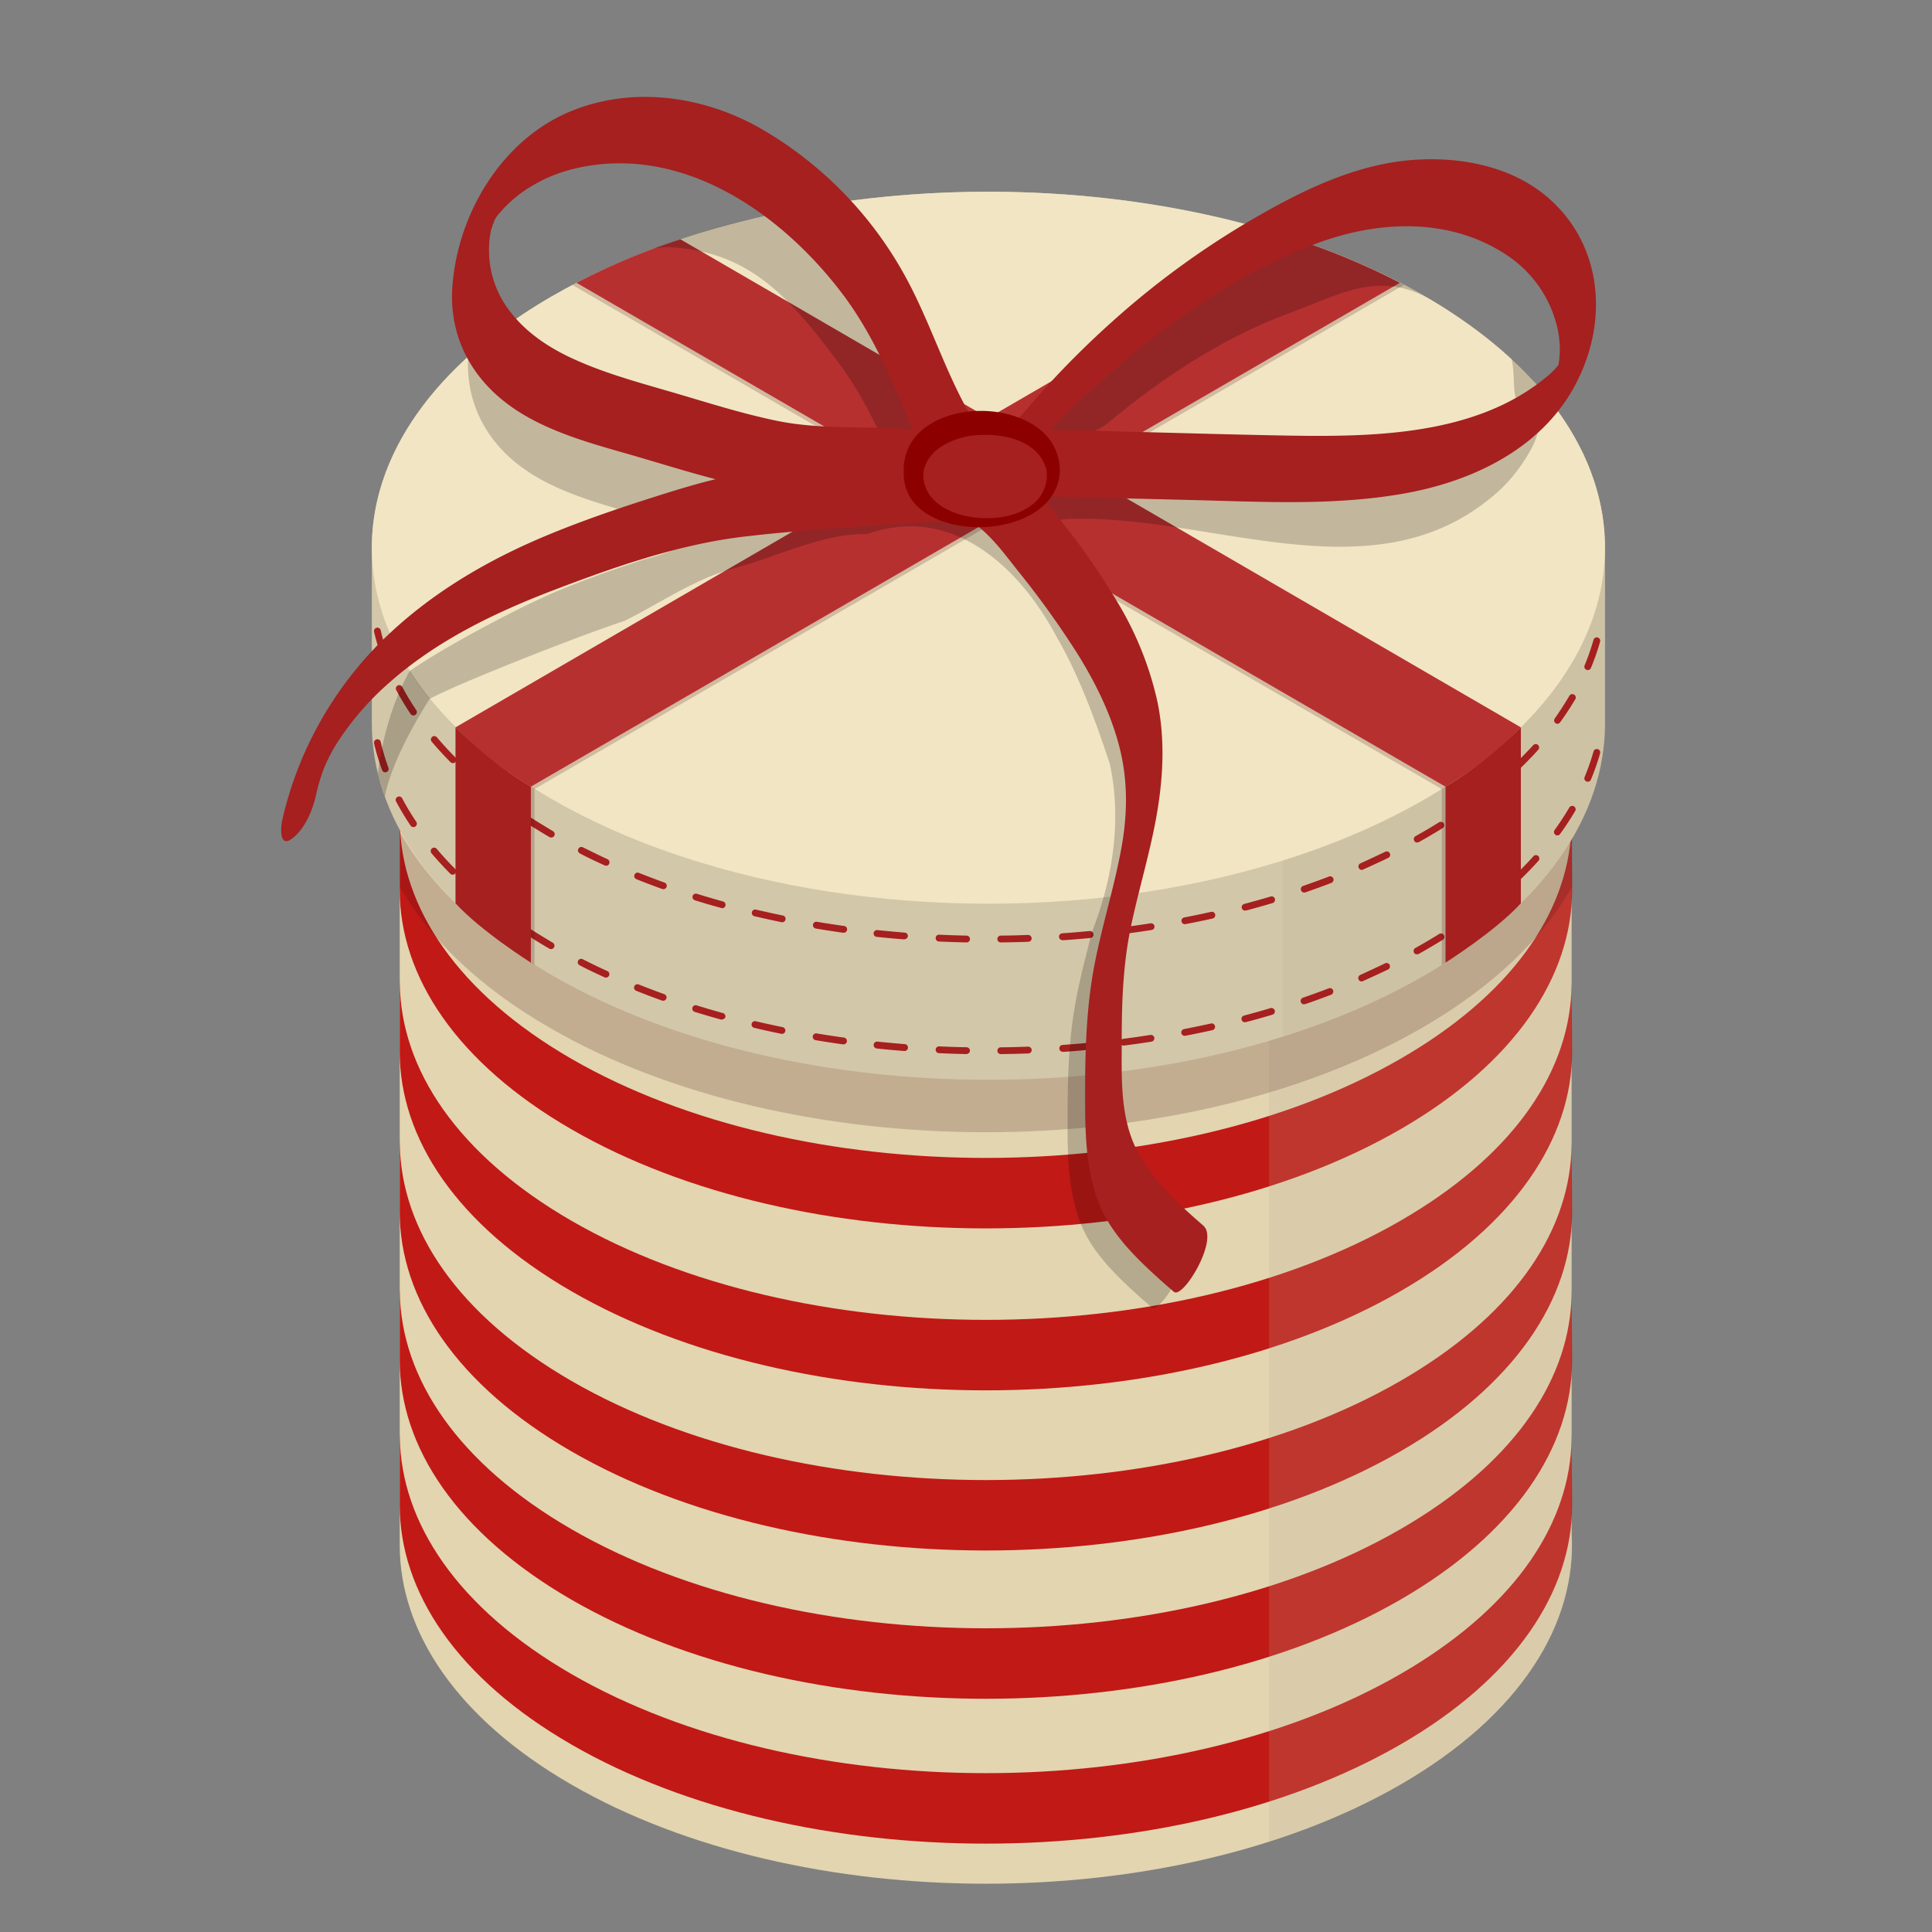
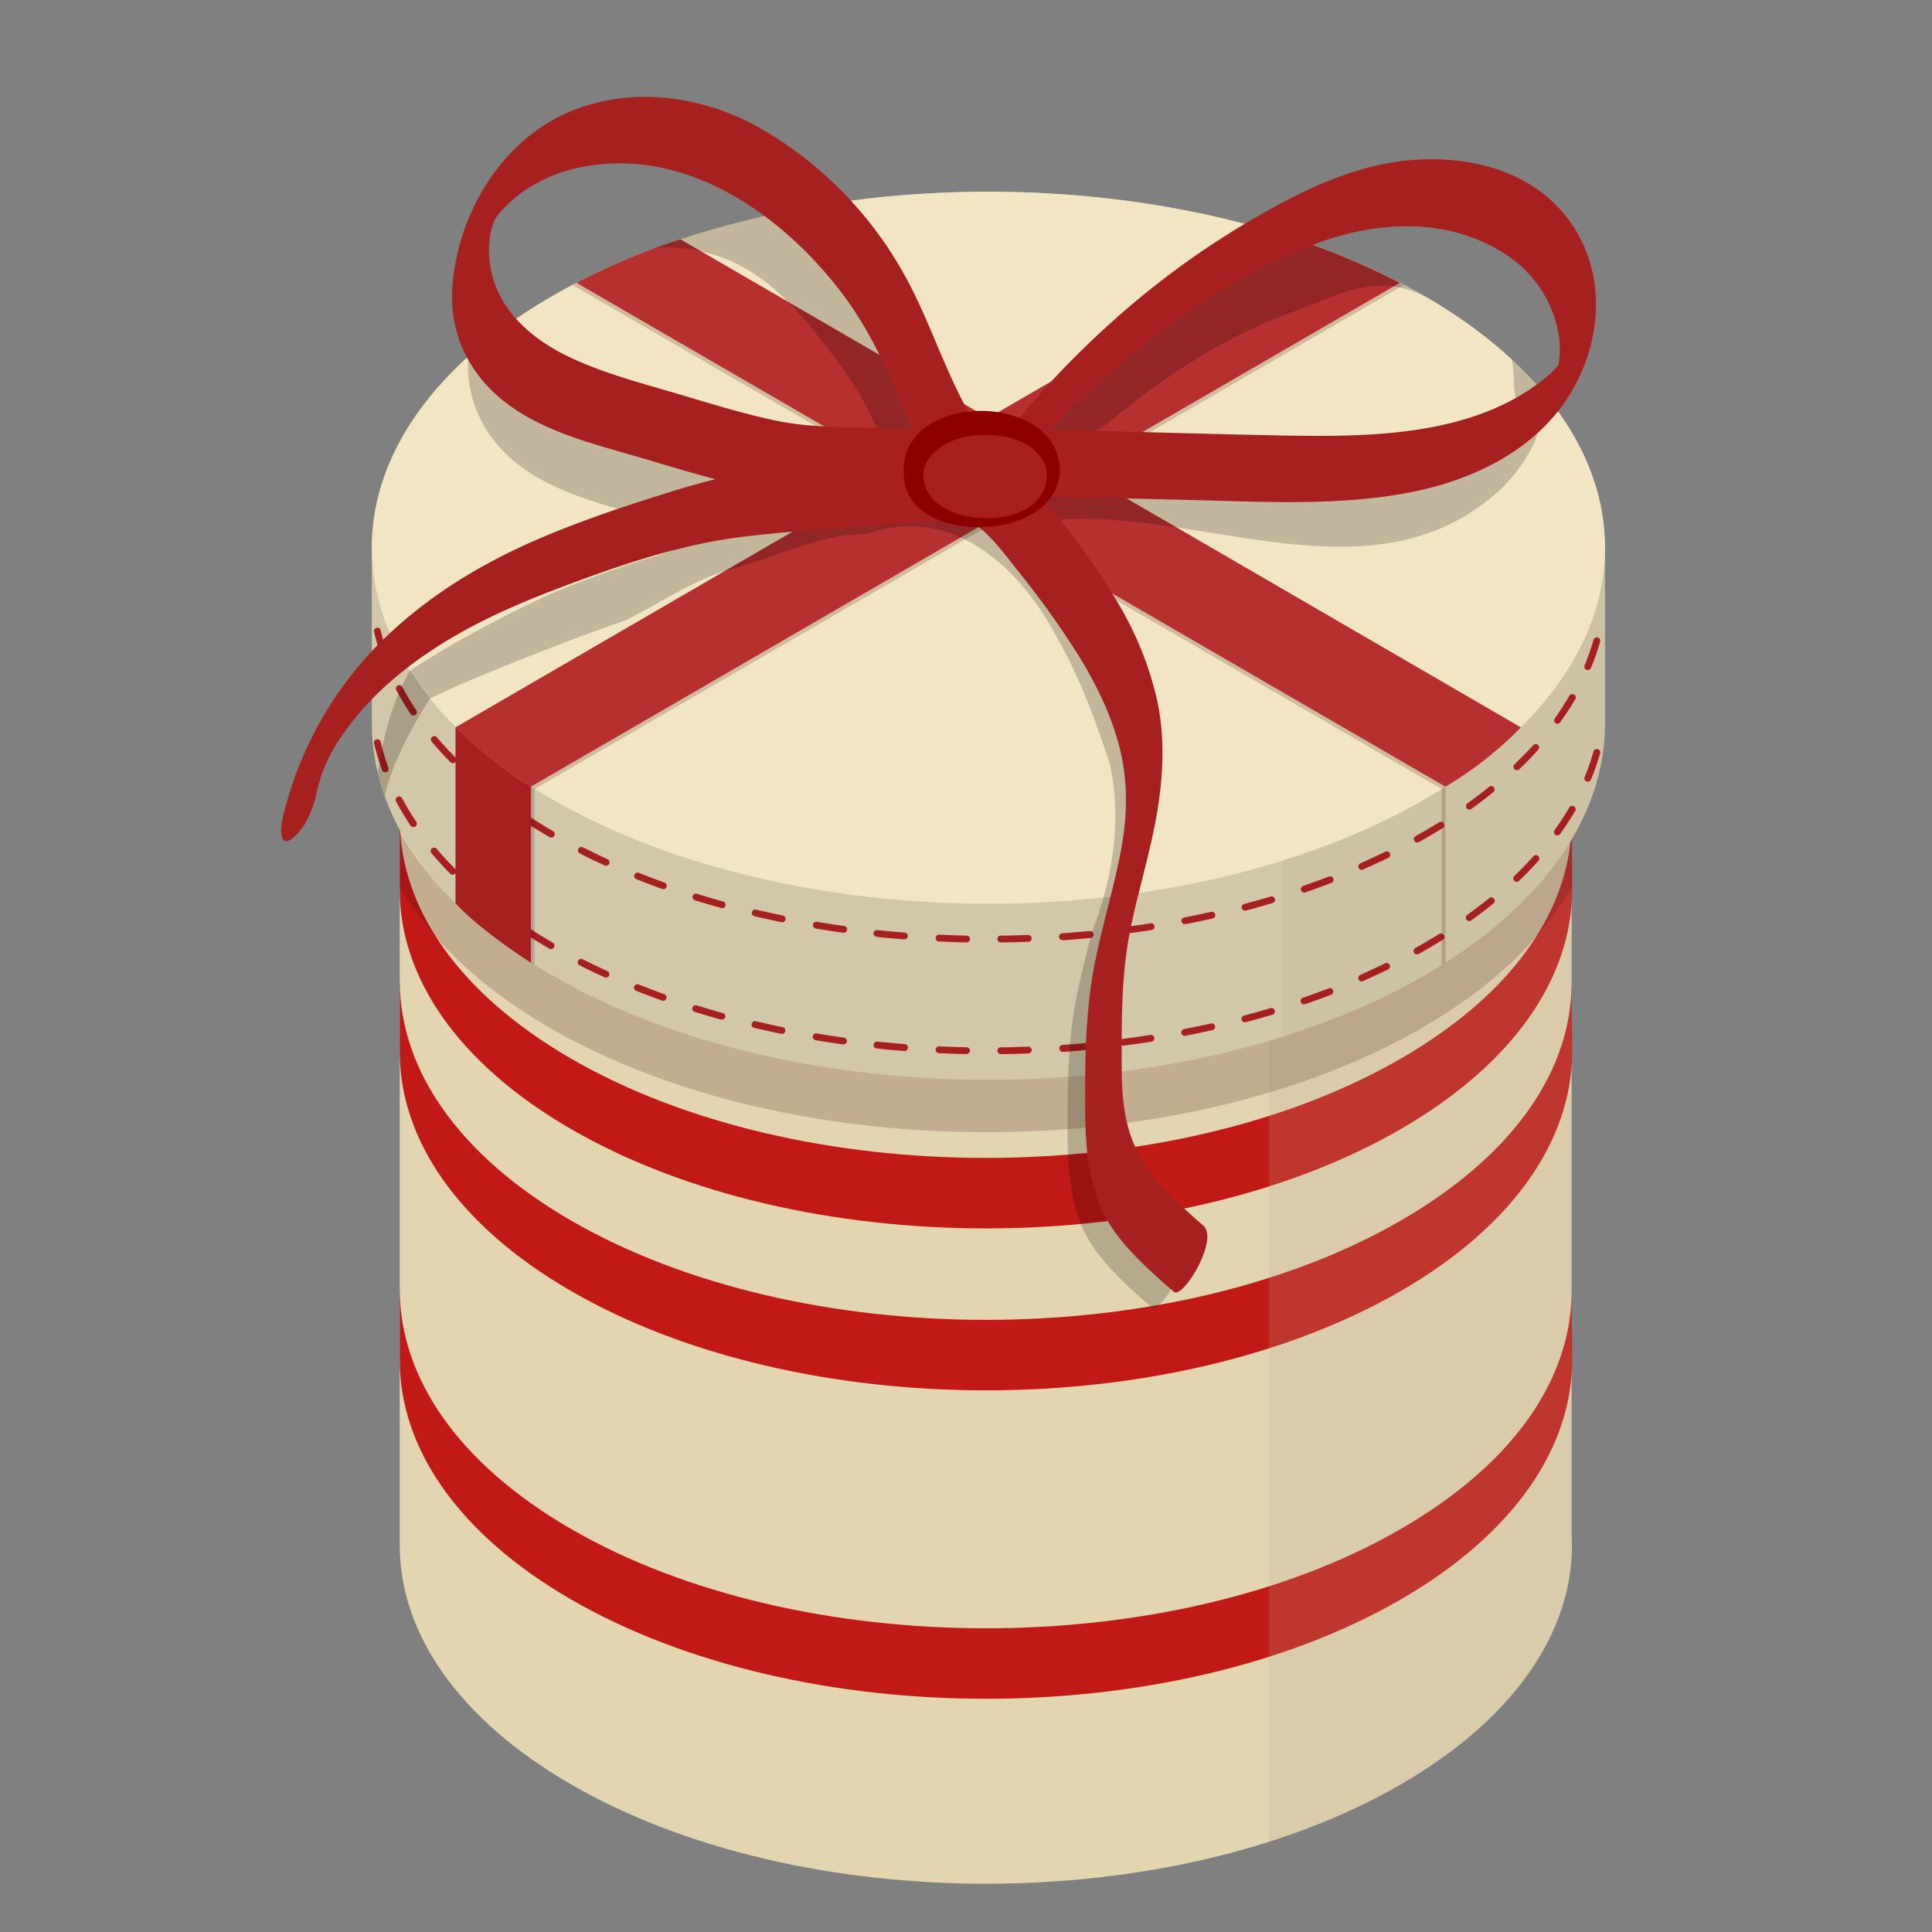
<svg xmlns="http://www.w3.org/2000/svg" viewBox="0 0 500 500">
  <rect x="0" y="0" width="500" height="500" fill="#808080" stroke="none" />
  <defs>
    <style>.cls-1{fill:none;}.cls-2{isolation:isolate;}.cls-3{fill:#e2d5b0;}.cls-4{fill:#c6ba9b;}.cls-5,.cls-7{fill:#baae91;}.cls-6{fill:#c11916;}.cls-10,.cls-14,.cls-7,.cls-8{opacity:0.2;}.cls-10,.cls-7,.cls-8{mix-blend-mode:multiply;}.cls-8{fill:#471216;}.cls-9{fill:#d3c7a9;}.cls-11{fill:#f2e5c3;}.cls-12{fill:#a5201f;}.cls-13{fill:#b73030;}.cls-15{fill:#8c0000;}.cls-16{opacity:0.15;}.cls-17{clip-path:url(#clip-path);}.cls-18{fill:#fff;}.cls-19{clip-path:url(#clip-path-2);}</style>
    <clipPath id="clip-path">
      <polygon class="cls-1" points="843.06 339.62 843.06 486.05 673.85 459.88 673.85 313.42 843.06 339.62" />
    </clipPath>
    <clipPath id="clip-path-2">
      <polygon class="cls-1" points="673.85 313.42 673.85 459.88 628.51 362.18 628.51 215.73 673.85 313.42" />
    </clipPath>
  </defs>
  <title>Holiday_Card_Presents</title>
  <g class="cls-2">
    <g id="Layer_1" data-name="Layer 1">
      <path class="cls-3" d="M406.73,189.69c1.44-23.44-13.3-47.16-44.3-65.06-59.25-34.21-155.3-34.21-214.55,0-28.8,16.62-43.55,38.27-44.35,60.06h-.08V399.92h0c0,22.42,14.81,44.83,44.43,61.93,59.25,34.21,155.3,34.21,214.55,0,31-17.9,45.74-41.62,44.3-65.07Z" />
      <ellipse class="cls-4" cx="255.15" cy="186.56" rx="148.81" ry="85.92" />
      <path class="cls-5" d="M360.38,125.81a165.53,165.53,0,0,0-27.82-12.63V259.94a166.33,166.33,0,0,0,27.82-12.63C418.5,213.76,418.5,159.36,360.38,125.81Z" />
      <path class="cls-6" d="M103.45,212.09v18.23c0,22.42,14.81,44.83,44.43,61.94,59.25,34.2,155.3,34.2,214.55,0,29.62-17.11,44.43-39.52,44.43-61.94h0l-.13-18.23-.07,2.93c-1.1,21.54-15.76,42.57-44.23,59-59.25,34.2-155.3,34.2-214.55,0-29.4-17-44.19-39.19-44.4-61.44" />
      <path class="cls-6" d="M103.45,254v18.23c0,22.42,14.81,44.83,44.43,61.94,59.25,34.2,155.3,34.2,214.55,0,29.62-17.11,44.43-39.52,44.43-61.94h0L406.73,254l-.07,2.93c-1.1,21.54-15.76,42.57-44.23,59-59.25,34.2-155.3,34.2-214.55,0-29.4-17-44.19-39.19-44.4-61.44" />
-       <path class="cls-6" d="M103.45,295.45v18.23c0,22.42,14.81,44.83,44.43,61.93,59.25,34.21,155.3,34.21,214.55,0,29.62-17.1,44.43-39.51,44.43-61.93h0l-.13-18.23-.07,2.93c-1.1,21.53-15.76,42.57-44.23,59-59.25,34.21-155.3,34.21-214.55,0-29.4-17-44.19-39.18-44.4-61.44" />
      <path class="cls-6" d="M103.45,333.82v18.23c0,22.42,14.81,44.83,44.43,61.94,59.25,34.2,155.3,34.2,214.55,0,29.62-17.11,44.43-39.52,44.43-61.94h0l-.13-18.23-.07,2.93c-1.1,21.54-15.76,42.57-44.23,59-59.25,34.2-155.3,34.2-214.55,0-29.4-17-44.19-39.19-44.4-61.44" />
-       <path class="cls-6" d="M103.45,371.31v18.23c0,22.42,14.81,44.83,44.43,61.94,59.25,34.2,155.3,34.2,214.55,0,29.62-17.11,44.43-39.52,44.43-61.94h0l-.13-18.23-.07,2.93c-1.1,21.54-15.76,42.57-44.23,59-59.25,34.2-155.3,34.2-214.55,0-29.4-17-44.19-39.19-44.4-61.44" />
      <path class="cls-7" d="M406.73,189.69c1.44-23.44-13.3-47.16-44.3-65.06a173.06,173.06,0,0,0-34-14.75v1.91a168.89,168.89,0,0,1,31.93,14c58.12,33.55,58.12,87.95,0,121.5a169.53,169.53,0,0,1-31.93,14V476.6a173.63,173.63,0,0,0,34-14.74c31-17.9,45.74-41.62,44.3-65.07Z" />
      <path class="cls-8" d="M406.88,215.27c-7.53,13.4-20.46,26-38.89,36.64-62.32,36-163.35,36-225.67,0-18.42-10.64-31.35-23.23-38.88-36.62V229.4c7.53,13.39,20.46,26,38.88,36.62,62.32,36,163.35,36,225.67,0,18.43-10.64,31.36-23.24,38.89-36.64Z" />
      <path class="cls-9" d="M415.37,141.75c0-23.57-15.58-47.15-46.74-65.14-62.32-36-163.35-36-225.67,0-31.16,18-46.74,41.57-46.73,65.14h0v45.56h0c0,23.58,15.57,47.16,46.73,65.14,62.32,36,163.35,36,225.67,0,31.16-18,46.74-41.57,46.74-65.15h0V141.75Z" />
      <g class="cls-10">
        <path class="cls-5" d="M393.27,94.94l-.32-.29Z" />
        <path class="cls-5" d="M383.26,86.35c.68.52,1.37,1.05,2,1.58C384.63,87.4,383.94,86.87,383.26,86.35Z" />
        <path class="cls-5" d="M411.54,121.77q.94,2.46,1.65,4.94Q412.49,124.24,411.54,121.77Z" />
-         <path class="cls-5" d="M363.38,73.73c1.77.93,3.53,1.89,5.25,2.88C366.91,75.62,365.15,74.66,363.38,73.73Z" />
        <path class="cls-5" d="M397.61,99.49a79.22,79.22,0,0,1,9.31,12.68A79.22,79.22,0,0,0,397.61,99.49Z" />
-         <path class="cls-5" d="M341.08,63.9l.82.29Z" />
        <path class="cls-5" d="M368.63,206.9A183.51,183.51,0,0,1,332,222.69v45.56a183.51,183.51,0,0,0,36.6-15.79c31.16-18,46.74-41.57,46.74-65.15V141.76C415.36,165.33,399.79,188.91,368.63,206.9Z" />
        <path class="cls-5" d="M345.64,65.63l2.15.86Z" />
        <path class="cls-5" d="M357.86,71c1.27.61,2.53,1.23,3.78,1.87C360.39,72.19,359.13,71.57,357.86,71Z" />
        <path class="cls-5" d="M351,67.8c1.66.72,3.31,1.45,4.93,2.21C354.27,69.25,352.62,68.52,351,67.8Z" />
      </g>
      <ellipse class="cls-11" cx="255.8" cy="141.75" rx="159.57" ry="92.13" />
      <path class="cls-12" d="M259,243.9a.88.88,0,0,1-.88-.87.89.89,0,0,1,.87-.9c2.36,0,4.73-.08,7.09-.17a.92.92,0,0,1,.91.85.88.88,0,0,1-.85.92c-2.37.09-4.75.14-7.13.17Zm-8.88,0h0q-3.57-.08-7.13-.24a.88.88,0,0,1-.84-.92.86.86,0,0,1,.92-.84q3.54.16,7.08.24a.88.88,0,0,1,0,1.76Zm24.86-.6a.88.88,0,0,1-.06-1.76c2.36-.17,4.71-.36,7.06-.59a.91.91,0,0,1,1,.8.88.88,0,0,1-.79,1c-2.37.23-4.74.42-7.11.59Zm-40.84-.19H234q-3.56-.27-7.1-.65a.88.88,0,1,1,.18-1.75q3.53.36,7.06.65a.87.87,0,0,1,.81.94A.88.88,0,0,1,234.09,243.07Zm56.75-1.39a.87.87,0,0,1-.87-.77.89.89,0,0,1,.76-1q3.51-.45,7-1a.9.9,0,0,1,1,.73.88.88,0,0,1-.74,1q-3.51.56-7.05,1Zm-72.65-.34h-.12c-2.36-.33-4.72-.69-7-1.08a.88.88,0,1,1,.29-1.74q3.48.59,7,1.07a.88.88,0,0,1-.12,1.76Zm88.43-2.2a.88.88,0,0,1-.16-1.75q3.48-.67,6.93-1.44a.87.87,0,0,1,1.05.66.88.88,0,0,1-.67,1.06q-3.47.78-7,1.45A.5.5,0,0,1,306.62,239.14Zm-104.2-.51h-.17c-2.34-.48-4.67-1-7-1.54a.88.88,0,1,1,.4-1.71q3.44.8,6.92,1.52a.88.88,0,0,1-.18,1.74Zm119.79-3a.88.88,0,0,1-.22-1.74c2.29-.61,4.56-1.24,6.81-1.91a.88.88,0,1,1,.5,1.69c-2.26.67-4.55,1.32-6.86,1.93A.91.91,0,0,1,322.21,235.59Zm-135.35-.68a.66.66,0,0,1-.23,0q-3.47-.94-6.85-2a.89.89,0,0,1-.58-1.1.87.87,0,0,1,1.1-.58c2.25.7,4.51,1.36,6.8,2a.89.89,0,0,1-.24,1.74Zm150.65-4a.88.88,0,0,1-.29-1.72c2.23-.77,4.47-1.58,6.65-2.42a.88.88,0,0,1,1.14.5.89.89,0,0,1-.51,1.15c-2.2.84-4.45,1.66-6.71,2.44A.92.92,0,0,1,337.51,231Zm-165.89-.87a1,1,0,0,1-.3-.05c-2.24-.81-4.49-1.66-6.67-2.54a.87.87,0,0,1-.5-1.14.88.88,0,0,1,1.15-.49c2.17.86,4.4,1.71,6.62,2.51a.88.88,0,0,1-.3,1.71Zm180.78-5a.88.88,0,0,1-.36-1.69c2.19-1,4.34-2,6.42-3a.88.88,0,0,1,.77,1.59c-2.09,1-4.27,2-6.48,3A.84.84,0,0,1,352.4,225.13Zm-195.59-1.07a1,1,0,0,1-.37-.08c-2.18-1-4.35-2-6.43-3.11a.87.87,0,0,1-.39-1.18.88.88,0,0,1,1.19-.39c2.06,1,4.21,2.09,6.37,3.07a.89.89,0,0,1,.43,1.17A.88.88,0,0,1,156.81,224.06Zm209.91-6a.87.87,0,0,1-.77-.45.88.88,0,0,1,.33-1.2l1.91-1.08c1.43-.83,2.82-1.66,4.18-2.51a.9.9,0,0,1,1.22.28.89.89,0,0,1-.28,1.22c-1.38.86-2.8,1.7-4.24,2.54l-1.92,1.09A.86.86,0,0,1,366.72,218Zm-224.12-1.3a.87.87,0,0,1-.44-.11c-2.09-1.22-4.14-2.48-6.09-3.74a.88.88,0,1,1,1-1.48c1.93,1.24,4,2.49,6,3.69a.88.88,0,0,1-.44,1.64Zm237.63-7.24a.88.88,0,0,1-.72-.37.89.89,0,0,1,.2-1.23c1.94-1.39,3.83-2.83,5.61-4.28a.91.91,0,0,1,1.25.13.89.89,0,0,1-.14,1.24c-1.81,1.47-3.73,2.93-5.69,4.34A.89.89,0,0,1,380.23,209.48Zm-251-1.55a.93.93,0,0,1-.53-.17c-1.95-1.47-3.83-3-5.6-4.47a.88.88,0,0,1,1.14-1.34c1.74,1.47,3.6,3,5.52,4.39a.9.9,0,0,1,.17,1.24A.88.88,0,0,1,129.26,207.93Zm263.29-8.62a.91.91,0,0,1-.64-.28.88.88,0,0,1,0-1.24c1.72-1.65,3.37-3.35,4.9-5a.88.88,0,0,1,1.31,1.17c-1.56,1.74-3.24,3.47-5,5.15A.85.85,0,0,1,392.55,199.31Zm-275.37-1.84a.91.91,0,0,1-.63-.26c-1.7-1.72-3.33-3.5-4.84-5.29a.87.87,0,0,1,.1-1.24.88.88,0,0,1,1.24.1c1.48,1.75,3.09,3.5,4.76,5.19a.88.88,0,0,1-.63,1.5Zm285.9-10.17a.88.88,0,0,1-.72-1.4C403.75,184,405,182,406.2,180a.89.89,0,0,1,1.53.89c-1.2,2-2.52,4.06-3.94,6A.86.86,0,0,1,403.08,187.3ZM107,185.16a.89.89,0,0,1-.74-.39c-1.35-2-2.6-4.09-3.71-6.16a.88.88,0,1,1,1.56-.83,69.25,69.25,0,0,0,3.62,6,.89.89,0,0,1-.24,1.23A.88.88,0,0,1,107,185.16Zm303.91-11.75a1,1,0,0,1-.34-.06.89.89,0,0,1-.47-1.16,60.14,60.14,0,0,0,2.3-6.6.88.88,0,0,1,1.7.48,61,61,0,0,1-2.37,6.8A.88.88,0,0,1,410.93,173.41ZM99.71,171a.88.88,0,0,1-.83-.58,59.07,59.07,0,0,1-2.07-6.9.88.88,0,0,1,1.72-.4,55.7,55.7,0,0,0,2,6.7.89.89,0,0,1-.53,1.13A.79.79,0,0,1,99.71,171Z" />
      <path class="cls-12" d="M259,272.8a.88.88,0,0,1,0-1.76c2.36,0,4.73-.09,7.09-.17a.91.91,0,0,1,.91.84.88.88,0,0,1-.85.92c-2.37.09-4.75.14-7.13.17Zm-8.88,0h0q-3.57-.08-7.13-.24a.88.88,0,0,1-.84-.92.87.87,0,0,1,.92-.84q3.54.17,7.08.23a.89.89,0,0,1,.87.9A.88.88,0,0,1,250.07,272.76Zm24.86-.6a.89.89,0,0,1-.06-1.77q3.54-.24,7.06-.58a.91.91,0,0,1,1,.8.88.88,0,0,1-.79,1c-2.37.23-4.74.42-7.11.59ZM234.09,272H234q-3.56-.27-7.1-.65a.88.88,0,0,1-.79-1,.87.87,0,0,1,1-.78q3.53.36,7.06.65a.87.87,0,0,1,.81.94A.89.89,0,0,1,234.09,272Zm56.75-1.39a.87.87,0,0,1-.87-.77.89.89,0,0,1,.76-1c2.34-.3,4.68-.64,7-1a.88.88,0,1,1,.27,1.74q-3.51.56-7.05,1Zm-72.65-.34h-.12c-2.36-.33-4.72-.69-7-1.08a.88.88,0,1,1,.29-1.74q3.48.58,7,1.07a.88.88,0,0,1-.12,1.76Zm88.43-2.2a.88.88,0,0,1-.16-1.75q3.48-.68,6.93-1.44a.88.88,0,1,1,.38,1.72q-3.47.78-7,1.45Zm-104.2-.51h-.18q-3.51-.72-7-1.54a.88.88,0,1,1,.4-1.71q3.44.8,6.92,1.52a.88.88,0,0,1-.18,1.74Zm119.79-3a.88.88,0,0,1-.22-1.74c2.29-.61,4.56-1.24,6.81-1.92a.9.9,0,0,1,1.1.6.88.88,0,0,1-.6,1.1c-2.26.67-4.55,1.32-6.86,1.93A.91.91,0,0,1,322.21,264.49Zm-135.35-.69-.23,0c-2.31-.63-4.59-1.31-6.85-2a.89.89,0,0,1-.58-1.1.87.87,0,0,1,1.1-.58c2.25.7,4.51,1.36,6.8,2a.88.88,0,0,1,.61,1.09A.87.87,0,0,1,186.86,263.8Zm150.64-3.95a.88.88,0,0,1-.28-1.72c2.23-.77,4.47-1.58,6.65-2.42a.88.88,0,0,1,1.14.51.9.9,0,0,1-.51,1.14c-2.2.84-4.45,1.66-6.71,2.44A.93.93,0,0,1,337.5,259.85ZM171.62,259a1,1,0,0,1-.3-.05c-2.24-.81-4.49-1.66-6.68-2.54a.88.88,0,0,1-.49-1.14.89.89,0,0,1,1.15-.49c2.17.86,4.39,1.71,6.62,2.51a.89.89,0,0,1,.53,1.13A.88.88,0,0,1,171.62,259Zm180.78-5a.89.89,0,0,1-.81-.53.88.88,0,0,1,.45-1.16c2.19-1,4.34-2,6.42-3a.88.88,0,0,1,.77,1.59c-2.09,1-4.27,2-6.48,3A.84.84,0,0,1,352.4,254ZM156.81,253a1,1,0,0,1-.37-.08c-2.18-1-4.34-2-6.44-3.11a.88.88,0,0,1,.8-1.57c2.08,1.06,4.22,2.09,6.37,3.07a.88.88,0,0,1-.36,1.69Zm209.91-6a.87.87,0,0,1-.77-.45.88.88,0,0,1,.33-1.2l1.91-1.08c1.43-.83,2.82-1.66,4.18-2.51a.89.89,0,1,1,.94,1.5c-1.38.86-2.8,1.7-4.24,2.53l-1.92,1.1A1,1,0,0,1,366.72,246.92ZM142.6,245.63a.88.88,0,0,1-.44-.12c-2.09-1.22-4.14-2.48-6.09-3.74a.88.88,0,1,1,1-1.48c1.93,1.25,4,2.49,6,3.69a.89.89,0,0,1-.44,1.65Zm237.63-7.25a.88.88,0,0,1-.72-.37.89.89,0,0,1,.2-1.23c1.94-1.39,3.83-2.83,5.61-4.28a.89.89,0,1,1,1.11,1.38c-1.81,1.47-3.73,2.92-5.69,4.33A.82.82,0,0,1,380.23,238.38Zm-251-1.55a.93.93,0,0,1-.53-.17c-1.93-1.45-3.82-2.95-5.6-4.47a.88.88,0,0,1,1.14-1.34c1.76,1.49,3.61,3,5.52,4.39a.9.9,0,0,1,.17,1.24A.88.88,0,0,1,129.26,236.83Zm263.29-8.62a.88.88,0,0,1-.61-1.52c1.72-1.65,3.37-3.35,4.9-5.05a.88.88,0,1,1,1.31,1.17c-1.56,1.74-3.24,3.47-5,5.15A.85.85,0,0,1,392.55,228.21Zm-275.37-1.84a.89.89,0,0,1-.63-.26c-1.7-1.72-3.33-3.5-4.85-5.29a.88.88,0,0,1,1.35-1.14c1.49,1.76,3.09,3.5,4.76,5.19a.88.88,0,0,1-.63,1.5Zm285.9-10.17a.91.91,0,0,1-.52-.16.89.89,0,0,1-.2-1.23c1.39-1.92,2.68-3.9,3.84-5.88a.89.89,0,0,1,1.53.89c-1.2,2-2.52,4.06-3.94,6A.86.86,0,0,1,403.08,216.2ZM107,214.06a.89.89,0,0,1-.74-.39c-1.35-2-2.6-4.09-3.71-6.16a.89.89,0,1,1,1.56-.84,67.93,67.93,0,0,0,3.62,6,.89.89,0,0,1-.24,1.23A.88.88,0,0,1,107,214.06Zm303.91-11.75a1,1,0,0,1-.34-.06.89.89,0,0,1-.47-1.16,60.14,60.14,0,0,0,2.3-6.6.88.88,0,0,1,1.7.48,61,61,0,0,1-2.37,6.8A.88.88,0,0,1,410.93,202.31ZM99.71,199.88a.88.88,0,0,1-.83-.58,59.07,59.07,0,0,1-2.07-6.9.88.88,0,1,1,1.72-.4,56.25,56.25,0,0,0,2,6.7.89.89,0,0,1-.53,1.13A1,1,0,0,1,99.71,199.88Z" />
      <path class="cls-8" d="M363.34,73.73l-225,130.47A103.26,103.26,0,0,1,118.58,189L336.46,62.46A175.81,175.81,0,0,1,363.34,73.73Z" />
      <path class="cls-8" d="M148.11,73.73l225,130.47A103,103,0,0,0,392.87,189L175,62.46A175.39,175.39,0,0,0,148.11,73.73Z" />
      <polygon class="cls-8" points="138.32 204.2 138.32 249.75 137.36 249.14 137.36 203.59 138.32 204.2" />
      <path class="cls-13" d="M149.2,73.19l224.89,130.4a95.14,95.14,0,0,0,19.51-15.35L176.08,61.92A175.81,175.81,0,0,0,149.2,73.19Z" />
      <path class="cls-13" d="M362.28,73.19,137.39,203.59a95.14,95.14,0,0,1-19.51-15.35L335.4,61.92A175.81,175.81,0,0,1,362.28,73.19Z" />
      <path class="cls-12" d="M137.39,203.59v45.55s-12.9-8.14-19.51-15.37V188.24S127,197.57,137.39,203.59Z" />
-       <path class="cls-12" d="M374.09,203.59v45.55S387,241,393.6,233.77V188.24S384.51,197.57,374.09,203.59Z" />
      <polygon class="cls-8" points="373.12 204.2 373.12 249.75 374.09 249.14 374.09 203.59 373.12 204.2" />
      <path class="cls-14" d="M391.13,92.86c.72,1.69.55,7.36.93,9.16a24.18,24.18,0,0,1,.15,9s0,.06,0,.1a18.76,18.76,0,0,1-3.3,3.24,51.2,51.2,0,0,1-9.58,6.16c-1.13.56-2.28,1.08-3.45,1.57-7.33,3.17-15.09,4.47-22.29,5.46-1.29.14-2.58.27-3.87.38s-2.59.2-3.88.28-2.82.14-4.23.19-2.89.18-4.33.24-2.86.1-4.3.11c-17.47.4-34.29-4.13-51.75-6.72-5.83-1.29-11.65-.65-16.17,3.23,3.23-8.4,12.29-11,19.61-14.37a21.56,21.56,0,0,0,2.77-2q1.45-1.2,2.94-2.37C303.24,96.24,317.58,87.06,333,81.33c14.33-5.34,23.88-11.42,37.38-3.76-9.38-5.47-18.2-9.52-30.88-14.3C329,66,324.11,69.44,314.9,74.85c-11.86,7-21.75,16.42-32,25.59-.74.67-1.49,1.34-2.22,2l-2.2,2a24.61,24.61,0,0,0-3.16,2.22,37.68,37.68,0,0,0-2.87,2.65c-5.47,5.5-10,12.61-18,15.1a12.89,12.89,0,0,1-4.34-.35,8.69,8.69,0,0,1-2.52-1.49c-1.94-1.94-3.23-5.18-4-8.61a26.85,26.85,0,0,0-1.67-3.2c-.45-1-.89-2.06-1.33-3.1a198.71,198.71,0,0,0-8.42-18.33c-8.25-15-15.72-25.84-30.67-34.16-1.28-.71.41.75-.92.13-6.06,1.2-14,2.85-30.4,8.58-.22.1-.56.19-.78.29,1.14,0,2.36-.25,3.48-.2,21.3.9,31.74,13.43,44.07,29.82a93,93,0,0,1,8.29,13.45c.6,1.17,1.18,2.35,1.76,3.54a24.11,24.11,0,0,0,1.76,2.55,22.86,22.86,0,0,0,1.79,2.2c2.17,3.16,6,4.45,7.35,8.33-3.24,0-7.12-1.29-10.1-.64-1.29,0-2.62,0-4,0-2.68,0-5.34.12-7.93.16-1.31,0-2.61,0-3.9,0s-2.6,0-3.89-.13-2.82-.1-4.23-.17a114.18,114.18,0,0,1-16.66-1.73l-3.46-1c-3.45-1-6.89-2.08-10.34-3.08-7.52-2.18-15.06-4.29-22.21-7.52-6.61-3-12.75-7.1-16.87-13.17a24.53,24.53,0,0,1-4-16.61,98.93,98.93,0,0,0-8.67,7.88c-.19,1.24-.33,2.47-.43,3.7-.9,11.54,3.85,21.63,12.9,28.68s21.08,10.09,32,13.26L171,135l2.43.72c4.9,1.19,10.07,1.83,15.25.54-7.12,3.24-14.23,6.47-22.14,8.57-1.2.4-2.41.79-3.61,1.2-6,2-12,4.17-17.82,6.58-9.85,4-30.49,15-39.1,21.07a78.86,78.86,0,0,0,5.19,7.19c6.65-3.59,27.37-11.7,34.42-14.39,4.19-1.6,8.44-3.19,12.75-4.68q1.6-.57,3.24-1.11c8.08-4,15.89-9.28,24.29-12.33,1.2-.44,2.41-.83,3.64-1.16,9.86-2.55,20.63-7.87,31-8.83a38.15,38.15,0,0,1,3.84-.15c21.92-7.78,39.38,8.39,49,26.47.76,1.32,1.5,2.65,2.2,4,4.92,9.42,8.56,19.7,11.64,29,.31,1.43.57,2.88.77,4.33,1.85,13-.46,26.64-5.43,39.25-.28,1.14-.56,2.27-.85,3.4-1.14,4.52-2.28,9-3.16,13.64-1.92,10-2.25,20-2.26,30.18,0,9.29-.11,18.63,3.13,27.48,2.8,7.67,9,13.73,14.9,19.09,1.22,1.1,2.46,2.18,3.7,3.25,2.19,1.91,11.15-12.8,7.22-16.22-6.22-5.41-12.35-10.92-16.2-18.34-4.25-8.17-3.79-17.94-3.81-26.88,0-9.41.31-18.76,2.25-28,.21-1,.43-2,.65-3s.47-2,.71-3c4-17.39,13.1-34.86,7.92-53.34-.31-1.27-.66-2.51-1.09-3.73a178,178,0,0,0-15.14-25.12c-.8-1.14-1.61-2.28-2.43-3.41-2-2.8-3.94-5.65-5.93-8.48-.66-.95-1.33-1.89-2-2.83-3.16-3.28-5.1-7.81-8.34-11a5.47,5.47,0,0,0,6.47,1.94c2.59-1.3,5.82-2.59,8.41-2.59,37.52-1.29,80.21,21.35,111.69-7.71.89-.86,1.73-1.75,2.53-2.67a43,43,0,0,0,6.1-9.23c.47-1,2-6.12,2.44-7.09C399.92,103.39,401.71,102.71,391.13,92.86Z" />
      <path class="cls-12" d="M401.18,51.64c-9.55-8.62-23.26-11.21-35.73-10.23C350.17,42.6,336,49.78,323,57.42a220,220,0,0,0-35.08,25.74q-8.5,7.61-16.25,16c-3.76,4.08-7.24,8.46-11.16,12.38a10.38,10.38,0,0,0-7.75-1.36C245.14,98.13,241.15,84,234.26,71.49A99.2,99.2,0,0,0,196.43,33c-15-8.37-33.45-10.83-49.5-3.87-17.27,7.5-28.39,26.26-29.82,44.67-1,12.19,4.07,22.84,13.64,30.29s22.26,10.66,33.83,14c6.85,2,13.69,4.14,20.61,5.93-5.71,1.37-11.32,3.14-16.91,4.92-8.74,2.79-17.42,5.78-25.91,9.27-16,6.57-30.93,15.29-43.33,27.44a94.89,94.89,0,0,0-26,46.61c-.37,1.68-.87,7.3,2.5,4.8s5.38-7.4,6.24-11.28a47.32,47.32,0,0,1,2-6.79,42.19,42.19,0,0,1,3.73-7.15,74.25,74.25,0,0,1,13.39-15.3c12.18-10.75,27-17.91,42-23.67,15.95-6.1,32.72-12,49.73-14,18.36-2.16,37-2.93,55.39-4.31a3,3,0,0,0,1.52-.65c5.7,2.92,9.75,8.59,13.7,13.58a230.8,230.8,0,0,1,16,22.33c4.63,7.54,8.61,15.75,10.68,24.38,2.13,8.9,1.8,17.91,0,26.84-1.89,9.67-4.84,19.11-6.7,28.8-2,10.55-2.37,21.17-2.39,31.88,0,9.81-.11,19.69,3.3,29,3,8.11,9.49,14.5,15.75,20.16,1.29,1.17,2.6,2.3,3.91,3.44,2.31,2,11.78-13.52,7.62-17.14-6.56-5.71-13-11.53-17.11-19.36-4.49-8.64-4-19-4-28.4,0-9.94.33-19.81,2.37-29.56s4.94-19.08,6.65-28.79,2.24-19.61.24-29.38a85.59,85.59,0,0,0-9.82-24.94,188.85,188.85,0,0,0-15.63-22.56c-1.46-1.88-2.94-3.87-4.47-5.83,2.31.06,4.58.19,6.7.25l31.82.79c18.46.45,37.17,1.56,55.44-1.72S400,115.48,408.41,98.18C416.12,82.45,414.51,63.66,401.18,51.64ZM201.53,109c-9.92-2-19.62-5.21-29.32-8-7.94-2.3-15.91-4.54-23.46-7.95-7-3.14-13.47-7.5-17.81-13.91a25.71,25.71,0,0,1-3.82-19.76,8,8,0,0,0,.37-1.14c.09-.1.67-1.51.17-.57v0a9.1,9.1,0,0,1,1.59-2.5,33.06,33.06,0,0,1,9.34-7.57c7-4.08,16-5.63,24-5.29,22.51,1,42.55,16.63,55.58,33.94,6.76,9,11.35,19.1,15.68,29.41.76,1.81,1.52,3.61,2.31,5.4C224.65,110.29,212.79,111.21,201.53,109Zm201.83-14.7,0,.1a19.49,19.49,0,0,1-3.48,3.43c-18.44,15.09-45.18,15.28-67.76,14.88-13.66-.25-27.31-.67-41-1-6.4-.16-12.84-.54-19.25-.34l.66-.72A207.63,207.63,0,0,1,292.65,92c14.4-11.74,30.63-22.48,48.1-29,16.28-6.08,34.94-6.79,49.75,3.39a30.82,30.82,0,0,1,12.62,18.81A24.25,24.25,0,0,1,403.36,94.28Z" />
      <path class="cls-15" d="M253.28,136.44c-6.66,0-12.67-2.1-16.08-5.62a11.58,11.58,0,0,1-3.29-8.73V122a13.14,13.14,0,0,1,3.79-9.82c3.58-3.66,9.63-5.84,16.19-5.84s12.88,2.26,16.54,6a13.49,13.49,0,0,1,3.83,10.13C273.45,132.07,262.82,136.44,253.28,136.44Zm.84-23.88c-5.3,0-14.1,2.67-15.16,9.81l0,.11v.11a9,9,0,0,0,2.63,6.7c2.91,3,8.06,4.82,13.76,4.82h0c5.51,0,10.24-1.68,13-4.6a9.47,9.47,0,0,0,2.55-7.3v-.14l0-.15c-1.52-6.91-9.09-9.37-15.67-9.37h-1Z" />
      <path class="cls-14" d="M111.23,180.82s-9.78,14.89-11.63,25.38c0,0-1.61-5.16-1.8-5.94,0,0,1.27-14.38,8.24-26.63C107.74,176.21,109.46,178.64,111.23,180.82Z" />
      <g class="cls-16">
        <g class="cls-17">
          <path class="cls-18" d="M491.45,176.39a2.43,2.43,0,0,0,2,2.3l3.21.49-2.32,2a2,2,0,0,0,0,2.82,2.34,2.34,0,0,0,1.4.8,1.67,1.67,0,0,0,1.38-.37l5.06-4.42,4.55.71,0,1.69a2.32,2.32,0,0,0,.54,1.45l-5.55,4.84a2,2,0,0,0,0,2.83,2.35,2.35,0,0,0,1.39.8,1.69,1.69,0,0,0,1.39-.37l6.22-5.43,2.34,1.72,0,4.51-5.06,4.42a2,2,0,0,0,0,2.82,2.35,2.35,0,0,0,1.39.8,1.67,1.67,0,0,0,1.38-.37l2.32-2,0,3.27a2.42,2.42,0,0,0,2,2.3,1.64,1.64,0,0,0,1.95-1.69l0-3.27,2.36,2.74a1.85,1.85,0,1,0,2.75-2.39l-5.16-6-.05-4.52,2.31-1,6.35,7.38a2.3,2.3,0,0,0,1.39.8,1.69,1.69,0,0,0,1.39-.37,2,2,0,0,0,0-2.82l-5.67-6.58a1.69,1.69,0,0,0,.52-1.29l0-1.69,4.55.7,5.17,6a2.3,2.3,0,0,0,1.39.8,1.65,1.65,0,0,0,1.39-.37,2,2,0,0,0,0-2.82l-2.37-2.75,3.21.5a1.64,1.64,0,0,0,1.95-1.69,2.43,2.43,0,0,0-2-2.31l-3.21-.49,2.32-2a2,2,0,0,0,0-2.83,2,2,0,0,0-2.77-.43L527.79,180l-4.55-.71v-1.69a2.42,2.42,0,0,0-.55-1.45l5.55-4.84a2,2,0,0,0,0-2.83,2,2,0,0,0-2.77-.43l-6.23,5.44-2.33-1.72,0-4.52,5.06-4.41a2,2,0,0,0,0-2.83,2,2,0,0,0-2.77-.43l-2.32,2,0-3.27a2.43,2.43,0,0,0-2-2.3,1.63,1.63,0,0,0-1.94,1.69l0,3.27-2.36-2.74a2,2,0,0,0-2.78-.43,2,2,0,0,0,0,2.83l5.17,6,0,4.51-2.3,1-6.36-7.38a2,2,0,0,0-2.77-.43,2,2,0,0,0,0,2.83l5.66,6.58a1.72,1.72,0,0,0-.52,1.28l0,1.69-4.55-.7-5.17-6a2,2,0,0,0-2.77-.43,2,2,0,0,0,0,2.82l2.36,2.75-3.21-.5A1.63,1.63,0,0,0,491.45,176.39Zm19.17.43,4.32-1.88,4.37,3.23.05,5.07L515,185.12l-4.37-3.23Z" />
          <path class="cls-18" d="M478.42,206.09a2.43,2.43,0,0,0-2-2.3l-3.21-.49,2.32-2a2,2,0,0,0,0-2.83,2,2,0,0,0-2.78-.43l-5.06,4.42-4.55-.71,0-1.69a2.32,2.32,0,0,0-.54-1.45l5.55-4.84a2,2,0,0,0,0-2.83,2,2,0,0,0-2.78-.43l-6.22,5.43-2.34-1.72,0-4.51,5.06-4.42a2,2,0,0,0,0-2.82A2,2,0,0,0,459,182l-2.32,2,0-3.27a2.42,2.42,0,0,0-2-2.3,1.64,1.64,0,0,0-1.95,1.69l0,3.27-2.37-2.74a2,2,0,0,0-2.77-.43,2,2,0,0,0,0,2.82l5.16,6,.05,4.52-2.31,1-6.35-7.38a1.85,1.85,0,1,0-2.75,2.39l5.67,6.58a1.69,1.69,0,0,0-.52,1.29v1.69l-4.55-.7-5.16-6a2,2,0,0,0-2.78-.43,2,2,0,0,0,0,2.82l2.36,2.75-3.2-.5a1.64,1.64,0,0,0-1.95,1.69,2.43,2.43,0,0,0,2,2.31l3.21.49-2.32,2a2,2,0,0,0,0,2.83,2.35,2.35,0,0,0,1.39.8,1.67,1.67,0,0,0,1.38-.37l5.06-4.42,4.56.71v1.69a2.42,2.42,0,0,0,.55,1.45l-5.55,4.84a2,2,0,0,0,0,2.83,2.32,2.32,0,0,0,1.39.8,1.67,1.67,0,0,0,1.38-.37l6.23-5.44,2.33,1.72.05,4.52L448,219.62a2,2,0,0,0,0,2.83,2.32,2.32,0,0,0,1.39.8,1.67,1.67,0,0,0,1.38-.37l2.31-2,0,3.27a2.43,2.43,0,0,0,2,2.3,1.63,1.63,0,0,0,1.94-1.69l0-3.27,2.36,2.74a2,2,0,0,0,2.78.43,2,2,0,0,0,0-2.83l-5.17-6,0-4.51,2.3-1,6.36,7.38a2.32,2.32,0,0,0,1.39.8,1.67,1.67,0,0,0,1.38-.37,2,2,0,0,0,0-2.82l-5.66-6.59a1.72,1.72,0,0,0,.52-1.28l0-1.69,4.55.7,5.17,6a2.27,2.27,0,0,0,1.39.8,1.67,1.67,0,0,0,1.38-.37,2,2,0,0,0,0-2.82l-2.36-2.75,3.21.5A1.63,1.63,0,0,0,478.42,206.09Zm-19.17-.43-4.32,1.88-4.37-3.23-.06-5.07,4.33-1.88,4.37,3.23Z" />
          <path class="cls-18" d="M492.07,238.25a2.43,2.43,0,0,0,2,2.3l3.21.5-2.31,2a2,2,0,0,0,0,2.82,2.27,2.27,0,0,0,1.39.8,1.67,1.67,0,0,0,1.38-.37l5.06-4.41,4.55.7,0,1.69a2.39,2.39,0,0,0,.55,1.45l-5.55,4.85a2,2,0,0,0,0,2.82,2.32,2.32,0,0,0,1.39.8,1.67,1.67,0,0,0,1.38-.37l6.23-5.43,2.33,1.72,0,4.51-5.07,4.42a2,2,0,0,0,0,2.82,2.3,2.3,0,0,0,1.4.8,1.67,1.67,0,0,0,1.38-.37l2.31-2,0,3.27a2.41,2.41,0,0,0,2,2.3,1.63,1.63,0,0,0,1.94-1.69l0-3.27,2.36,2.75a2,2,0,0,0,2.77.42,2,2,0,0,0,0-2.82l-5.17-6-.05-4.52,2.31-1,6.36,7.38a2.34,2.34,0,0,0,1.39.81,1.68,1.68,0,0,0,1.38-.38,2,2,0,0,0,0-2.82l-5.66-6.58a1.76,1.76,0,0,0,.52-1.29l0-1.69,4.55.71,5.17,6a2.32,2.32,0,0,0,1.39.8,1.71,1.71,0,0,0,1.38-.37,2,2,0,0,0,0-2.83L534,246.74l3.21.49a1.63,1.63,0,0,0,1.94-1.69,2.41,2.41,0,0,0-2-2.3l-3.21-.5,2.31-2a2,2,0,0,0,0-2.83,2,2,0,0,0-2.77-.43l-5.06,4.42-4.55-.71,0-1.69a2.3,2.3,0,0,0-.55-1.45l5.56-4.84a2,2,0,0,0,0-2.83,2,2,0,0,0-2.78-.43l-6.22,5.44-2.34-1.72,0-4.52,5.06-4.41a2,2,0,0,0,0-2.83,2,2,0,0,0-2.78-.43l-2.31,2,0-3.27a2.43,2.43,0,0,0-2-2.3,1.63,1.63,0,0,0-1.94,1.7l0,3.26-2.37-2.74a2,2,0,0,0-2.77-.43,2,2,0,0,0,0,2.83l5.16,6,.05,4.51-2.31,1-6.35-7.38a2,2,0,0,0-2.78-.43,2,2,0,0,0,0,2.83l5.66,6.58a1.69,1.69,0,0,0-.51,1.28v1.69l-4.55-.7-5.16-6a2,2,0,0,0-2.78-.43,2,2,0,0,0,0,2.83l2.36,2.74-3.21-.5A1.64,1.64,0,0,0,492.07,238.25Zm19.17.43,4.32-1.87,4.38,3.22,0,5.07L515.67,247l-4.38-3.22Z" />
          <path class="cls-18" d="M432,260.67a2.43,2.43,0,0,0,2,2.3l3.21.5-2.32,2a2,2,0,0,0,0,2.82,2.37,2.37,0,0,0,1.4.8,1.67,1.67,0,0,0,1.38-.37l5.06-4.42,4.55.71,0,1.69a2.32,2.32,0,0,0,.54,1.45L442.26,273a2,2,0,0,0,0,2.83,2.35,2.35,0,0,0,1.39.8,1.69,1.69,0,0,0,1.39-.37l6.22-5.43,2.34,1.72,0,4.51-5.06,4.42a2,2,0,0,0,0,2.82,2.35,2.35,0,0,0,1.39.8,1.69,1.69,0,0,0,1.39-.37l2.31-2,0,3.27a2.42,2.42,0,0,0,2,2.3,1.64,1.64,0,0,0,1.95-1.69l0-3.27,2.37,2.74a2,2,0,0,0,2.77.43,2,2,0,0,0,0-2.82l-5.16-6-.05-4.52,2.31-1,6.35,7.38a2.3,2.3,0,0,0,1.4.8A1.67,1.67,0,0,0,469,280a2,2,0,0,0,0-2.82l-5.67-6.58a1.69,1.69,0,0,0,.52-1.29l0-1.69,4.56.7,5.16,6a2.36,2.36,0,0,0,1.4.81,1.68,1.68,0,0,0,1.38-.38,2,2,0,0,0,0-2.82l-2.36-2.75,3.2.5a1.64,1.64,0,0,0,1.95-1.69,2.43,2.43,0,0,0-2-2.31l-3.2-.49,2.31-2a2,2,0,0,0,0-2.83,2,2,0,0,0-2.77-.43l-5.06,4.42-4.56-.71V261.9a2.42,2.42,0,0,0-.55-1.45l5.55-4.84a2,2,0,0,0,0-2.83,2,2,0,0,0-2.77-.43l-6.23,5.44-2.33-1.72-.05-4.52,5.06-4.41a2,2,0,0,0,0-2.83,2,2,0,0,0-2.78-.43l-2.31,2,0-3.27a2.43,2.43,0,0,0-2-2.3,1.63,1.63,0,0,0-1.94,1.69l0,3.27L451,242.55a2,2,0,0,0-2.78-.43,2,2,0,0,0,0,2.83l5.17,6,0,4.51-2.3,1-6.36-7.38a2,2,0,0,0-2.77-.43,2,2,0,0,0,0,2.83l5.66,6.58a1.72,1.72,0,0,0-.52,1.28l0,1.69-4.55-.7-5.17-6a2,2,0,0,0-2.77-.43,2,2,0,0,0,0,2.82l2.36,2.75-3.21-.5A1.63,1.63,0,0,0,432,260.67Zm19.17.43,4.32-1.88,4.37,3.23.06,5.07-4.33,1.88-4.37-3.23Z" />
          <path class="cls-18" d="M492.7,300.11a2.43,2.43,0,0,0,2,2.3l3.21.5-2.32,2a2,2,0,0,0,0,2.82,2.3,2.3,0,0,0,1.4.8,1.64,1.64,0,0,0,1.38-.37l5.06-4.41,4.55.7,0,1.69a2.3,2.3,0,0,0,.54,1.45L503,312.46a2,2,0,0,0,0,2.82,2.3,2.3,0,0,0,1.39.8,1.69,1.69,0,0,0,1.39-.37l6.22-5.43,2.34,1.72,0,4.51-5.06,4.42a2,2,0,0,0,0,2.83,2.35,2.35,0,0,0,1.39.8,1.71,1.71,0,0,0,1.38-.37l2.32-2,0,3.26a2.43,2.43,0,0,0,2,2.31,1.64,1.64,0,0,0,1.95-1.7l0-3.27,2.36,2.75a2,2,0,0,0,2.78.43,2,2,0,0,0,0-2.83l-5.16-6-.05-4.51,2.31-1L527,319a2.35,2.35,0,0,0,1.39.8,1.72,1.72,0,0,0,1.39-.37,2,2,0,0,0,0-2.83L524,310a1.7,1.7,0,0,0,.52-1.28l0-1.7,4.55.71,5.17,6a2.35,2.35,0,0,0,1.39.8,1.69,1.69,0,0,0,1.39-.37,2,2,0,0,0,0-2.83l-2.37-2.74,3.21.49a1.64,1.64,0,0,0,1.95-1.69,2.43,2.43,0,0,0-2-2.3l-3.21-.5,2.32-2a2,2,0,0,0,0-2.83,2,2,0,0,0-2.78-.43L529,303.74l-4.55-.7v-1.7a2.37,2.37,0,0,0-.55-1.44l5.55-4.85a2,2,0,0,0,0-2.83,2,2,0,0,0-2.77-.42l-6.23,5.43-2.33-1.72,0-4.51,5.06-4.42a2,2,0,0,0,0-2.83,2,2,0,0,0-2.77-.43l-2.32,2,0-3.27a2.43,2.43,0,0,0-2-2.3,1.63,1.63,0,0,0-1.94,1.7l0,3.27L511.73,282a2,2,0,0,0-2.78-.43,2,2,0,0,0,0,2.83l5.17,6,0,4.51-2.3,1-6.36-7.38a2,2,0,0,0-2.77-.43,2,2,0,0,0,0,2.83l5.67,6.58a1.74,1.74,0,0,0-.52,1.28l0,1.7-4.55-.71-5.17-6a2,2,0,0,0-2.77-.43,2,2,0,0,0,0,2.83l2.37,2.74-3.21-.5A1.64,1.64,0,0,0,492.7,300.11Zm19.17.44,4.32-1.88,4.37,3.22.05,5.07-4.32,1.88-4.37-3.22Z" />
          <path class="cls-18" d="M432.58,322.53a2.43,2.43,0,0,0,2,2.3l3.2.5-2.31,2a2,2,0,0,0,0,2.82,2.27,2.27,0,0,0,1.39.8,1.67,1.67,0,0,0,1.38-.37l5.06-4.41,4.55.7,0,1.69a2.39,2.39,0,0,0,.55,1.45l-5.55,4.85a2,2,0,0,0,0,2.82,2.32,2.32,0,0,0,1.39.8,1.67,1.67,0,0,0,1.38-.37l6.23-5.43,2.33,1.72.05,4.51-5.06,4.42a2,2,0,0,0,0,2.82,2.32,2.32,0,0,0,1.4.8,1.67,1.67,0,0,0,1.38-.37l2.31-2,0,3.27a2.41,2.41,0,0,0,2,2.3,1.63,1.63,0,0,0,1.94-1.69l0-3.27,2.36,2.75a2,2,0,0,0,2.78.42,2,2,0,0,0,0-2.82l-5.17-6,0-4.51,2.3-1,6.36,7.39a2.37,2.37,0,0,0,1.39.8,1.68,1.68,0,0,0,1.38-.38,2,2,0,0,0,0-2.82l-5.66-6.58a1.75,1.75,0,0,0,.52-1.29l0-1.69,4.55.71,5.17,6a2.32,2.32,0,0,0,1.39.8,1.71,1.71,0,0,0,1.38-.37,2,2,0,0,0,0-2.83L474.52,331l3.21.49a1.63,1.63,0,0,0,1.94-1.69,2.41,2.41,0,0,0-2-2.3l-3.21-.5,2.31-2a2,2,0,0,0,0-2.83,2,2,0,0,0-2.78-.43l-5.06,4.42-4.55-.71,0-1.69a2.34,2.34,0,0,0-.54-1.45l5.55-4.84a2,2,0,0,0,0-2.83,2,2,0,0,0-2.78-.43l-6.22,5.44L458,317.93l0-4.52L463,309a2,2,0,0,0,0-2.83,2,2,0,0,0-2.78-.43l-2.31,2,0-3.27a2.43,2.43,0,0,0-2-2.3,1.64,1.64,0,0,0-1.95,1.7l0,3.26-2.37-2.74a2,2,0,0,0-2.77-.43,2,2,0,0,0,0,2.83l5.16,6,.05,4.51-2.31,1-6.35-7.38a2,2,0,0,0-2.78-.43,2,2,0,0,0,0,2.83l5.67,6.58a1.67,1.67,0,0,0-.52,1.28v1.69l-4.55-.7-5.16-6a2,2,0,0,0-2.78-.43,2,2,0,0,0,0,2.83l2.36,2.74-3.21-.5A1.64,1.64,0,0,0,432.58,322.53Zm19.17.43,4.33-1.87,4.37,3.22.05,5.07-4.32,1.88L451.81,328Z" />
          <path class="cls-18" d="M493.32,362a2.42,2.42,0,0,0,2,2.3l3.21.5-2.31,2a2,2,0,0,0,0,2.83,2.32,2.32,0,0,0,1.39.8,1.71,1.71,0,0,0,1.38-.37l5.06-4.42,4.55.7,0,1.7a2.42,2.42,0,0,0,.55,1.45l-5.55,4.84a2,2,0,0,0,0,2.83,2.43,2.43,0,0,0,1.4.8,1.68,1.68,0,0,0,1.38-.38l6.23-5.43,2.33,1.72,0,4.51L510,382.79a2,2,0,0,0,0,2.83,2.34,2.34,0,0,0,1.4.8,1.67,1.67,0,0,0,1.38-.37l2.31-2,0,3.27a2.42,2.42,0,0,0,2,2.3,1.63,1.63,0,0,0,1.94-1.7l0-3.27,2.36,2.75a2,2,0,0,0,2.77.43,2,2,0,0,0,0-2.83L519,379l-.05-4.51,2.31-1,6.36,7.38a2.32,2.32,0,0,0,1.39.8,1.67,1.67,0,0,0,1.38-.37,2,2,0,0,0,0-2.83l-5.66-6.58a1.69,1.69,0,0,0,.51-1.28V368.9l4.55.7,5.17,6a2.32,2.32,0,0,0,1.39.8,1.67,1.67,0,0,0,1.38-.37,2,2,0,0,0,0-2.83l-2.36-2.74,3.21.5a1.64,1.64,0,0,0,1.94-1.7,2.43,2.43,0,0,0-2-2.3l-3.21-.5,2.31-2a2,2,0,0,0,0-2.82,2,2,0,0,0-2.77-.43l-5.06,4.41-4.55-.7,0-1.69a2.31,2.31,0,0,0-.55-1.45l5.55-4.85a2.17,2.17,0,0,0-2.8-3.25l-6.22,5.43-2.34-1.72,0-4.51,5.06-4.42a2,2,0,0,0,0-2.83,2,2,0,0,0-2.78-.42l-2.31,2,0-3.27a2.44,2.44,0,0,0-2-2.31,1.64,1.64,0,0,0-1.94,1.7l0,3.27-2.36-2.75a2,2,0,0,0-2.77-.43,2,2,0,0,0,0,2.83l5.16,6,.05,4.51-2.31,1-6.35-7.39a2,2,0,0,0-2.78-.43,2,2,0,0,0,0,2.83l5.66,6.58a1.69,1.69,0,0,0-.51,1.28v1.7l-4.55-.71-5.16-6a2,2,0,0,0-2.78-.43,2,2,0,0,0,0,2.83l2.36,2.74-3.21-.49A1.63,1.63,0,0,0,493.32,362Zm19.17.44,4.32-1.88,4.38,3.22,0,5.07-4.32,1.88-4.38-3.22Z" />
          <path class="cls-18" d="M433.21,384.39a2.43,2.43,0,0,0,2,2.3l3.21.5-2.32,2a2,2,0,0,0,0,2.83,2.4,2.4,0,0,0,1.4.8,1.68,1.68,0,0,0,1.38-.38l5.06-4.41,4.55.7,0,1.69a2.3,2.3,0,0,0,.54,1.45l-5.55,4.85a2,2,0,0,0,0,2.82,2.3,2.3,0,0,0,1.39.8,1.69,1.69,0,0,0,1.39-.37l6.22-5.43,2.34,1.72,0,4.51-5.06,4.42a2,2,0,0,0,0,2.83,2.35,2.35,0,0,0,1.39.8,1.69,1.69,0,0,0,1.38-.37l2.32-2,0,3.26a2.43,2.43,0,0,0,2,2.31,1.64,1.64,0,0,0,1.95-1.7l0-3.27,2.37,2.75a2,2,0,0,0,2.77.43,2,2,0,0,0,0-2.83l-5.16-6-.05-4.51,2.31-1,6.35,7.39a2.35,2.35,0,0,0,1.39.8,1.72,1.72,0,0,0,1.39-.37,2,2,0,0,0,0-2.83l-5.67-6.58a1.67,1.67,0,0,0,.52-1.28l0-1.7,4.56.71,5.16,6a2.35,2.35,0,0,0,1.39.8,1.69,1.69,0,0,0,1.39-.37,2,2,0,0,0,0-2.83l-2.36-2.74,3.2.49a1.64,1.64,0,0,0,1.95-1.69,2.42,2.42,0,0,0-2-2.3l-3.21-.5,2.32-2a2,2,0,0,0,0-2.83,2,2,0,0,0-2.77-.43L469.56,388l-4.56-.7v-1.7a2.37,2.37,0,0,0-.55-1.44l5.55-4.85a2,2,0,0,0,0-2.82,2,2,0,0,0-2.77-.43L461,381.51l-2.33-1.72-.05-4.51,5.06-4.42a2,2,0,0,0,0-2.83,2,2,0,0,0-2.77-.43l-2.32,2,0-3.27a2.43,2.43,0,0,0-2-2.3,1.63,1.63,0,0,0-1.94,1.7l0,3.27-2.36-2.75a2,2,0,0,0-2.78-.43,2,2,0,0,0,0,2.83l5.17,6,0,4.51-2.3,1L446,372.8a2,2,0,0,0-2.77-.43,2,2,0,0,0,0,2.83l5.66,6.58a1.74,1.74,0,0,0-.52,1.28l0,1.7-4.55-.71-5.17-6a2,2,0,0,0-2.77-.43,2,2,0,0,0,0,2.83l2.36,2.74-3.21-.5A1.64,1.64,0,0,0,433.21,384.39Zm19.17.44L456.7,383l4.37,3.22.06,5.07-4.33,1.88-4.37-3.22Z" />
          <path class="cls-18" d="M494,423.83a2.42,2.42,0,0,0,2,2.31l3.21.49-2.32,2a2,2,0,0,0,0,2.83,2.34,2.34,0,0,0,1.4.8,1.67,1.67,0,0,0,1.38-.37l5.06-4.42,4.55.71,0,1.69a2.34,2.34,0,0,0,.54,1.45l-5.55,4.84a2,2,0,0,0,0,2.83,2.35,2.35,0,0,0,1.39.8,1.65,1.65,0,0,0,1.38-.37l6.23-5.44,2.33,1.72,0,4.52-5.06,4.41a2,2,0,0,0,0,2.83,2.32,2.32,0,0,0,1.39.8,1.67,1.67,0,0,0,1.38-.37l2.32-2,0,3.27a2.43,2.43,0,0,0,2,2.3,1.63,1.63,0,0,0,1.94-1.7l0-3.26,2.36,2.74a2,2,0,0,0,2.78.43,2,2,0,0,0,0-2.83l-5.17-6,0-4.51,2.31-1,6.35,7.38a2.35,2.35,0,0,0,1.39.8,1.69,1.69,0,0,0,1.39-.37,2,2,0,0,0,0-2.83l-5.67-6.58a1.74,1.74,0,0,0,.52-1.28l0-1.69,4.55.7,5.17,6a2.35,2.35,0,0,0,1.39.8,1.65,1.65,0,0,0,1.38-.37,2,2,0,0,0,0-2.82l-2.37-2.75,3.21.5a1.64,1.64,0,0,0,1.95-1.7,2.44,2.44,0,0,0-2-2.3l-3.21-.5,2.32-2a2.18,2.18,0,0,0-2.81-3.25l-5.06,4.41-4.55-.7,0-1.69a2.32,2.32,0,0,0-.54-1.45l5.55-4.85a2,2,0,0,0,0-2.82,2,2,0,0,0-2.77-.43L521.7,421l-2.33-1.72,0-4.51,5.06-4.42a2,2,0,0,0,0-2.82,2,2,0,0,0-2.77-.43l-2.32,2,0-3.27a2.41,2.41,0,0,0-2-2.3,1.63,1.63,0,0,0-1.94,1.69l0,3.27L513,405.72a2,2,0,0,0-2.78-.43,2,2,0,0,0,0,2.82l5.17,6,0,4.52-2.3,1-6.36-7.38a2,2,0,0,0-2.77-.43,2,2,0,0,0,0,2.82l5.67,6.58a1.76,1.76,0,0,0-.52,1.29l0,1.69-4.55-.71-5.17-6a2,2,0,0,0-2.77-.43,2,2,0,0,0,0,2.83l2.37,2.75-3.21-.5A1.62,1.62,0,0,0,494,423.83Zm19.17.44,4.32-1.88,4.37,3.23.05,5.07-4.32,1.88-4.37-3.23Z" />
          <path class="cls-18" d="M433.83,446.25a2.42,2.42,0,0,0,2,2.3l3.21.5-2.31,2a2,2,0,0,0,0,2.83,2.32,2.32,0,0,0,1.39.8,1.71,1.71,0,0,0,1.38-.37l5.06-4.42,4.55.7,0,1.7a2.42,2.42,0,0,0,.55,1.45l-5.55,4.84a2,2,0,0,0,0,2.83,2.37,2.37,0,0,0,1.39.8,1.71,1.71,0,0,0,1.38-.37l6.23-5.44,2.33,1.72.05,4.51-5.06,4.42a2,2,0,0,0,0,2.83,2.37,2.37,0,0,0,1.4.8,1.67,1.67,0,0,0,1.38-.37l2.31-2,0,3.27a2.43,2.43,0,0,0,2,2.3,1.63,1.63,0,0,0,1.94-1.7l0-3.27,2.36,2.75a2,2,0,0,0,2.78.43,2,2,0,0,0,0-2.83l-5.17-6-.05-4.51,2.31-1,6.36,7.38a2.32,2.32,0,0,0,1.39.8,1.67,1.67,0,0,0,1.38-.37,2,2,0,0,0,0-2.83l-5.66-6.58a1.74,1.74,0,0,0,.52-1.28l0-1.69,4.55.7,5.17,6a2.32,2.32,0,0,0,1.39.8,1.67,1.67,0,0,0,1.38-.37,2,2,0,0,0,0-2.83l-2.36-2.74,3.21.5a1.64,1.64,0,0,0,1.94-1.7,2.43,2.43,0,0,0-2-2.3l-3.21-.5,2.31-2a2,2,0,0,0,0-2.82,2,2,0,0,0-2.78-.43l-5.06,4.41-4.55-.7,0-1.69a2.3,2.3,0,0,0-.54-1.45l5.55-4.85a2,2,0,0,0,0-2.82,2,2,0,0,0-2.78-.43l-6.22,5.43-2.34-1.72,0-4.51,5.06-4.42a2,2,0,0,0,0-2.83,2,2,0,0,0-2.78-.42l-2.31,2,0-3.27a2.43,2.43,0,0,0-2-2.31,1.64,1.64,0,0,0-1.94,1.7l0,3.27-2.37-2.75a2,2,0,0,0-2.77-.43,2,2,0,0,0,0,2.83l5.16,6,.05,4.51-2.31,1-6.35-7.39a2,2,0,0,0-2.78-.43,2,2,0,0,0,0,2.83l5.67,6.58a1.67,1.67,0,0,0-.52,1.29v1.69l-4.55-.71-5.16-6a2,2,0,0,0-2.78-.43,2,2,0,0,0,0,2.83l2.36,2.74-3.21-.49A1.63,1.63,0,0,0,433.83,446.25Zm19.17.44,4.33-1.88L461.7,448l.05,5.07L457.43,455l-4.38-3.22Z" />
          <path class="cls-18" d="M494.57,485.69a2.43,2.43,0,0,0,2,2.31l3.21.49-2.31,2a2,2,0,0,0,0,2.83,2.32,2.32,0,0,0,1.39.8,1.67,1.67,0,0,0,1.38-.37l5.06-4.42,4.55.71,0,1.69a2.42,2.42,0,0,0,.55,1.45L504.88,498a2,2,0,0,0,0,2.83,2.37,2.37,0,0,0,1.4.8,1.67,1.67,0,0,0,1.38-.37l6.23-5.44,2.33,1.72,0,4.52-5.07,4.41a2,2,0,0,0,0,2.83,2.34,2.34,0,0,0,1.4.8,1.67,1.67,0,0,0,1.38-.37l2.31-2,0,3.27a2.42,2.42,0,0,0,2,2.3,1.63,1.63,0,0,0,1.94-1.69l0-3.27,2.36,2.74a2,2,0,0,0,2.77.43,2,2,0,0,0,0-2.82l-5.17-6-.05-4.51,2.31-1,6.36,7.38a2.32,2.32,0,0,0,1.39.8,1.67,1.67,0,0,0,1.38-.37,2,2,0,0,0,0-2.82l-5.66-6.58a1.72,1.72,0,0,0,.51-1.29v-1.69l4.55.7,5.16,6a2.32,2.32,0,0,0,1.4.8,1.67,1.67,0,0,0,1.38-.37,2,2,0,0,0,0-2.82l-2.36-2.75,3.21.5a1.63,1.63,0,0,0,1.94-1.7,2.43,2.43,0,0,0-2-2.3l-3.21-.49,2.31-2a2,2,0,0,0,0-2.83,2,2,0,0,0-2.77-.43l-5.06,4.42-4.55-.71,0-1.69a2.39,2.39,0,0,0-.55-1.45l5.55-4.84a2,2,0,0,0,0-2.83,2,2,0,0,0-2.78-.43l-6.23,5.43L520,481.09l0-4.51,5.06-4.42a2,2,0,0,0,0-2.82,2,2,0,0,0-2.78-.43l-2.31,2,0-3.27a2.44,2.44,0,0,0-2-2.3,1.63,1.63,0,0,0-1.94,1.69l0,3.27-2.36-2.74a2,2,0,0,0-2.77-.43,2,2,0,0,0,0,2.82l5.17,6,.05,4.52-2.31,1-6.35-7.38a1.85,1.85,0,1,0-2.75,2.39l5.66,6.58a1.72,1.72,0,0,0-.51,1.29v1.69l-4.55-.7-5.16-6a1.85,1.85,0,1,0-2.75,2.39l2.36,2.75-3.21-.5A1.63,1.63,0,0,0,494.57,485.69Zm19.17.44,4.32-1.88,4.38,3.23,0,5.07-4.32,1.88-4.38-3.23Z" />
          <path class="cls-18" d="M434.46,508.11a2.43,2.43,0,0,0,2,2.31l3.21.49-2.32,2a2,2,0,0,0,0,2.83,2.34,2.34,0,0,0,1.4.8,1.67,1.67,0,0,0,1.38-.37l5.06-4.42,4.55.71,0,1.69a2.34,2.34,0,0,0,.54,1.45l-5.55,4.84a2,2,0,0,0,0,2.83,2.35,2.35,0,0,0,1.39.8,1.69,1.69,0,0,0,1.39-.37l6.22-5.44,2.34,1.72,0,4.52-5.06,4.41a2,2,0,0,0,0,2.83,2.35,2.35,0,0,0,1.39.8,1.66,1.66,0,0,0,1.38-.37l2.32-2,0,3.27a2.43,2.43,0,0,0,2,2.3,1.64,1.64,0,0,0,1.95-1.69l0-3.27,2.37,2.74a2,2,0,0,0,2.77.43,2,2,0,0,0,0-2.83l-5.16-6-.05-4.51,2.31-1,6.35,7.38a2.35,2.35,0,0,0,1.39.8,1.69,1.69,0,0,0,1.39-.37,2,2,0,0,0,0-2.83L465.79,518a1.7,1.7,0,0,0,.52-1.28l0-1.69,4.56.7,5.16,6a2.35,2.35,0,0,0,1.39.8,1.69,1.69,0,0,0,1.39-.37,2,2,0,0,0,0-2.82l-2.37-2.75,3.21.5a1.64,1.64,0,0,0,1.95-1.7,2.44,2.44,0,0,0-2-2.3l-3.21-.5,2.32-2a2,2,0,0,0,0-2.82,2,2,0,0,0-2.77-.43l-5.06,4.41-4.56-.7v-1.69a2.39,2.39,0,0,0-.55-1.45l5.55-4.84a2,2,0,0,0,0-2.83,2,2,0,0,0-2.77-.43l-6.23,5.43-2.33-1.72-.05-4.51,5.06-4.42a2,2,0,0,0,0-2.82,2,2,0,0,0-2.77-.43l-2.32,2,0-3.27a2.41,2.41,0,0,0-2-2.3,1.63,1.63,0,0,0-1.94,1.69l0,3.27L453.49,490a2,2,0,0,0-2.78-.43,2,2,0,0,0,0,2.82l5.17,6,0,4.52-2.3,1-6.36-7.38a2,2,0,0,0-2.77-.43,2,2,0,0,0,0,2.82l5.67,6.58a1.76,1.76,0,0,0-.52,1.29l0,1.69-4.55-.71-5.17-6a2,2,0,0,0-2.77-.43,2,2,0,0,0,0,2.83l2.36,2.75-3.21-.5A1.63,1.63,0,0,0,434.46,508.11Zm19.17.44,4.32-1.88,4.37,3.23.06,5.07-4.33,1.88-4.37-3.23Z" />
        </g>
      </g>
      <g class="cls-16">
        <g class="cls-19">
          <path class="cls-18" d="M485.54,126.42a8,8,0,0,0,1,3.69l1.69,2.76-1.26.38c-.41.13-.43,1.39,0,2.84a7,7,0,0,0,.72,1.77c.27.44.54.67.74.61l2.77-.84,2.4,3.91,0,1.69a7.12,7.12,0,0,0,.26,1.83l-3,.92c-.41.13-.43,1.4,0,2.84a7.62,7.62,0,0,0,.72,1.78c.27.43.54.66.74.6l3.4-1,1.21,3.36-.05,4.52-2.77.84c-.41.13-.42,1.4,0,2.84a7,7,0,0,0,.73,1.78c.26.43.53.66.74.6l1.26-.38,0,3.28a8.15,8.15,0,0,0,1,3.69c.57.93,1.05.78,1.06-.32l0-3.29,1.21,4.4c.39,1.44,1.05,2.51,1.46,2.38s.43-1.39,0-2.83l-2.64-9.62,0-4.53,1.25.63,3.24,11.83a7,7,0,0,0,.73,1.78c.26.43.53.66.74.6.41-.13.43-1.39,0-2.84L502,158.35c.18-.08.29-.4.29-.92l0-1.69,2.4,3.9,2.64,9.62a7,7,0,0,0,.72,1.78c.27.43.53.66.74.6.42-.13.43-1.4,0-2.84l-1.21-4.39,1.69,2.75c.58.93,1.05.79,1.06-.32a8,8,0,0,0-1-3.69l-1.69-2.76L509,160c.42-.12.43-1.39,0-2.83s-1.06-2.51-1.47-2.39l-2.76.84-2.41-3.91,0-1.69a7.12,7.12,0,0,0-.26-1.83l3-.92c.41-.13.43-1.4,0-2.84s-1.05-2.5-1.46-2.38l-3.4,1-1.21-3.35.05-4.53,2.77-.84c.41-.13.43-1.4,0-2.84s-1-2.5-1.46-2.38l-1.27.38,0-3.28a8.06,8.06,0,0,0-1-3.69c-.57-.93-1.05-.78-1.06.33l0,3.28-1.21-4.4c-.39-1.44-1.05-2.51-1.46-2.38s-.43,1.39,0,2.83l2.64,9.62,0,4.53-1.24-.63-3.25-11.83c-.39-1.44-1.05-2.5-1.46-2.38s-.43,1.4,0,2.84l2.89,10.54c-.18.08-.29.4-.29.92l0,1.69-2.41-3.9L488.59,124c-.4-1.44-1.06-2.5-1.47-2.38s-.43,1.4,0,2.84l1.2,4.4-1.69-2.76C486,125.17,485.55,125.31,485.54,126.42Zm10.17,13.93,2.32,1.18,2.27,6.29-.06,5.09-2.33-1.17-2.27-6.3Z" />
          <path class="cls-18" d="M484.79,188.5a8,8,0,0,0,1,3.69L487.5,195l-1.26.38c-.42.12-.43,1.39,0,2.83a6.88,6.88,0,0,0,.73,1.78c.26.43.53.67.74.61l2.76-.84,2.4,3.91,0,1.69a7.64,7.64,0,0,0,.27,1.83l-3,.92c-.42.13-.43,1.4,0,2.84a7.32,7.32,0,0,0,.73,1.77c.27.44.53.67.74.61l3.4-1,1.21,3.35-.06,4.53-2.76.84c-.41.13-.43,1.4,0,2.84a7.21,7.21,0,0,0,.72,1.78c.27.43.54.66.74.6l1.27-.38,0,3.28a8.06,8.06,0,0,0,1,3.69c.57.93,1.05.78,1.06-.33l0-3.28,1.2,4.4c.4,1.44,1.06,2.51,1.47,2.38s.43-1.39,0-2.83l-2.63-9.62.05-4.53,1.24.63,3.25,11.83a7.21,7.21,0,0,0,.72,1.78c.27.43.53.66.74.6.42-.13.43-1.4,0-2.84l-2.9-10.54c.19-.08.29-.4.3-.92l0-1.7,2.4,3.91,2.64,9.62a7.19,7.19,0,0,0,.73,1.78c.26.43.53.66.74.6.41-.13.43-1.4,0-2.84l-1.2-4.4,1.69,2.76c.57.93,1,.79,1.06-.32a8.15,8.15,0,0,0-1-3.69l-1.7-2.76,1.27-.38c.41-.13.43-1.39,0-2.84s-1.05-2.5-1.46-2.38l-2.77.84-2.4-3.91,0-1.69a6.75,6.75,0,0,0-.27-1.83l3-.92c.41-.13.42-1.4,0-2.84s-1.05-2.5-1.47-2.38l-3.4,1-1.2-3.36.05-4.52,2.76-.84c.42-.13.43-1.4,0-2.84s-1.05-2.51-1.47-2.38l-1.26.38,0-3.28a8.19,8.19,0,0,0-1-3.69c-.58-.93-1-.78-1.06.32l0,3.29-1.21-4.4c-.4-1.44-1-2.51-1.47-2.38s-.42,1.39,0,2.83l2.64,9.62-.06,4.53-1.24-.63L491.81,186c-.4-1.44-1.05-2.51-1.47-2.38s-.43,1.4,0,2.84L493.2,197c-.18.08-.29.4-.3.92l0,1.69-2.4-3.9-2.64-9.62c-.39-1.44-1-2.51-1.46-2.38s-.43,1.4,0,2.84l1.21,4.39-1.7-2.75C485.28,187.25,484.81,187.39,484.79,188.5ZM495,202.43l2.33,1.17,2.26,6.3-.06,5.09-2.32-1.18-2.27-6.29Z" />
          <path class="cls-18" d="M452.5,168.52a8.06,8.06,0,0,0,1,3.69L455.2,175l-1.26.38c-.41.13-.43,1.4,0,2.84a7,7,0,0,0,.72,1.78c.27.43.53.66.74.6l2.76-.84,2.41,3.91,0,1.7a7.24,7.24,0,0,0,.26,1.83l-3,.91c-.41.13-.43,1.4,0,2.84a7.44,7.44,0,0,0,.72,1.78c.27.43.54.67.74.6l3.4-1,1.21,3.36-.05,4.53L461,201c-.41.12-.42,1.39,0,2.83a7,7,0,0,0,.73,1.78c.26.43.53.67.74.6l1.26-.38,0,3.28a8.15,8.15,0,0,0,1,3.69c.57.93,1.05.79,1.06-.32l0-3.28,1.21,4.4c.39,1.44,1.05,2.5,1.46,2.38s.43-1.4,0-2.84l-2.64-9.61.05-4.53,1.25.62,3.24,11.83a7,7,0,0,0,.73,1.78c.26.43.53.67.74.6.41-.12.42-1.39,0-2.83L469,200.44c.18-.08.29-.4.29-.91l0-1.7,2.41,3.91,2.64,9.61a7,7,0,0,0,.72,1.78c.27.43.53.67.74.6.42-.12.43-1.39,0-2.83l-1.21-4.4,1.69,2.75c.58.93,1.05.79,1.06-.32a8,8,0,0,0-1-3.69l-1.69-2.75,1.26-.38c.41-.13.43-1.4,0-2.84s-1.05-2.51-1.46-2.38l-2.76.84-2.41-3.91,0-1.7a7.18,7.18,0,0,0-.26-1.83l3-.92c.41-.12.43-1.39,0-2.83s-1.05-2.51-1.46-2.38l-3.4,1-1.21-3.36.05-4.53,2.77-.84c.41-.12.43-1.39,0-2.83s-1.05-2.51-1.46-2.39l-1.27.39,0-3.28a8.15,8.15,0,0,0-1-3.69c-.57-.93-1.05-.79-1.06.32l0,3.28-1.21-4.4c-.39-1.44-1.05-2.51-1.46-2.38s-.43,1.4,0,2.84l2.64,9.61-.05,4.53-1.24-.62L459.51,166c-.39-1.44-1.05-2.51-1.46-2.39s-.43,1.4,0,2.84L460.9,177c-.18.07-.29.39-.29.91l0,1.7-2.41-3.91-2.63-9.61c-.4-1.44-1.06-2.51-1.47-2.39s-.43,1.4,0,2.84l1.2,4.4-1.69-2.76C453,167.26,452.51,167.41,452.5,168.52Zm10.17,13.93,2.32,1.17,2.27,6.29L467.2,195l-2.33-1.17-2.27-6.29Z" />
          <path class="cls-18" d="M484.05,250.58a8.15,8.15,0,0,0,1,3.69l1.7,2.75-1.27.39c-.41.12-.43,1.39,0,2.83a7.44,7.44,0,0,0,.72,1.78c.27.43.54.67.74.61l2.77-.84,2.4,3.9,0,1.7a7.18,7.18,0,0,0,.26,1.83l-3,.92c-.41.12-.42,1.39,0,2.84a6.94,6.94,0,0,0,.73,1.77c.26.43.53.67.74.61l3.4-1,1.2,3.35,0,4.53-2.76.84c-.42.13-.43,1.4,0,2.84a6.94,6.94,0,0,0,.73,1.77c.26.44.53.67.74.61l1.26-.39,0,3.29a8.15,8.15,0,0,0,1,3.68c.58.93,1.05.79,1.06-.32l0-3.28,1.21,4.4c.4,1.44,1.05,2.51,1.47,2.38s.42-1.39,0-2.83l-2.64-9.62.06-4.53,1.24.63,3.24,11.83a6.94,6.94,0,0,0,.73,1.77c.26.44.53.67.74.61.41-.13.43-1.4,0-2.84l-2.89-10.54c.18-.08.29-.4.3-.92l0-1.7,2.4,3.91,2.64,9.62a7.35,7.35,0,0,0,.72,1.77c.27.44.54.67.74.61.42-.13.43-1.4,0-2.84l-1.21-4.4,1.7,2.76c.57.93,1,.78,1.06-.32a8,8,0,0,0-1-3.69l-1.69-2.76,1.26-.38c.42-.13.43-1.4,0-2.84s-1.05-2.5-1.47-2.38l-2.76.84-2.41-3.91,0-1.7a7.64,7.64,0,0,0-.27-1.82l3-.92c.42-.13.43-1.4,0-2.84s-1.05-2.51-1.46-2.38l-3.4,1-1.21-3.36.06-4.52,2.76-.84c.41-.13.43-1.4,0-2.84s-1.05-2.51-1.46-2.38l-1.27.38,0-3.28a8,8,0,0,0-1-3.69c-.57-.93-1-.78-1.06.32l0,3.28-1.2-4.39c-.4-1.44-1.06-2.51-1.47-2.39s-.43,1.4,0,2.84L495.6,256l-.05,4.53-1.24-.63-3.25-11.83c-.39-1.44-1.05-2.51-1.46-2.38s-.43,1.39,0,2.84l2.9,10.54c-.19.08-.29.4-.3.92l0,1.69-2.41-3.9-2.63-9.62c-.4-1.44-1.05-2.51-1.47-2.38s-.43,1.39,0,2.84l1.2,4.39-1.69-2.75C484.54,249.33,484.06,249.47,484.05,250.58Zm10.17,13.93,2.32,1.17,2.27,6.3-.06,5.08-2.33-1.17-2.26-6.29Z" />
          <path class="cls-18" d="M451.75,230.59a8,8,0,0,0,1,3.69l1.69,2.76-1.26.38c-.42.13-.43,1.4,0,2.84a7,7,0,0,0,.73,1.78c.26.43.53.66.74.6l2.76-.84,2.4,3.91,0,1.7a7.3,7.3,0,0,0,.27,1.83l-3,.91c-.42.13-.43,1.4,0,2.84a7,7,0,0,0,.73,1.78c.26.43.53.66.74.6l3.4-1,1.21,3.36-.06,4.53-2.76.83c-.41.13-.43,1.4,0,2.84a7,7,0,0,0,.72,1.78c.27.43.53.67.74.6l1.27-.38,0,3.28a8,8,0,0,0,1,3.69c.57.93,1,.79,1.06-.32l0-3.28,1.2,4.4c.4,1.44,1.06,2.5,1.47,2.38s.43-1.4,0-2.84l-2.63-9.62.05-4.52,1.24.62,3.25,11.83a7,7,0,0,0,.72,1.78c.27.43.53.67.74.6.42-.12.43-1.39,0-2.83l-2.9-10.55c.18-.08.29-.4.3-.91l0-1.7,2.4,3.91,2.64,9.61a7,7,0,0,0,.73,1.78c.26.43.53.67.74.6.41-.12.43-1.39,0-2.83l-1.21-4.4,1.7,2.75c.57.93,1.05.79,1.06-.32a8.15,8.15,0,0,0-1-3.69l-1.7-2.75,1.27-.39c.41-.12.43-1.39,0-2.83s-1-2.51-1.46-2.38l-2.77.83-2.4-3.9,0-1.7a6.81,6.81,0,0,0-.27-1.83l3-.92c.42-.12.43-1.39,0-2.83s-1-2.51-1.47-2.39l-3.4,1-1.2-3.36.05-4.53,2.76-.84c.42-.12.43-1.39,0-2.83s-1.05-2.51-1.47-2.39l-1.26.39,0-3.28a8.15,8.15,0,0,0-1-3.69c-.58-.93-1.05-.79-1.07.32l0,3.28-1.21-4.4c-.4-1.44-1.05-2.51-1.47-2.38s-.43,1.39,0,2.84l2.64,9.61-.06,4.53-1.24-.62-3.24-11.84c-.4-1.44-1-2.5-1.47-2.38s-.43,1.4,0,2.84l2.89,10.54c-.18.08-.29.4-.3.92l0,1.7-2.4-3.91-2.64-9.61c-.39-1.45-1.05-2.51-1.46-2.39s-.43,1.4,0,2.84l1.21,4.4-1.7-2.76C452.24,229.34,451.77,229.49,451.75,230.59Zm10.17,13.94,2.33,1.17,2.26,6.29-.06,5.09-2.32-1.17-2.27-6.29Z" />
        </g>
      </g>
    </g>
  </g>
</svg>